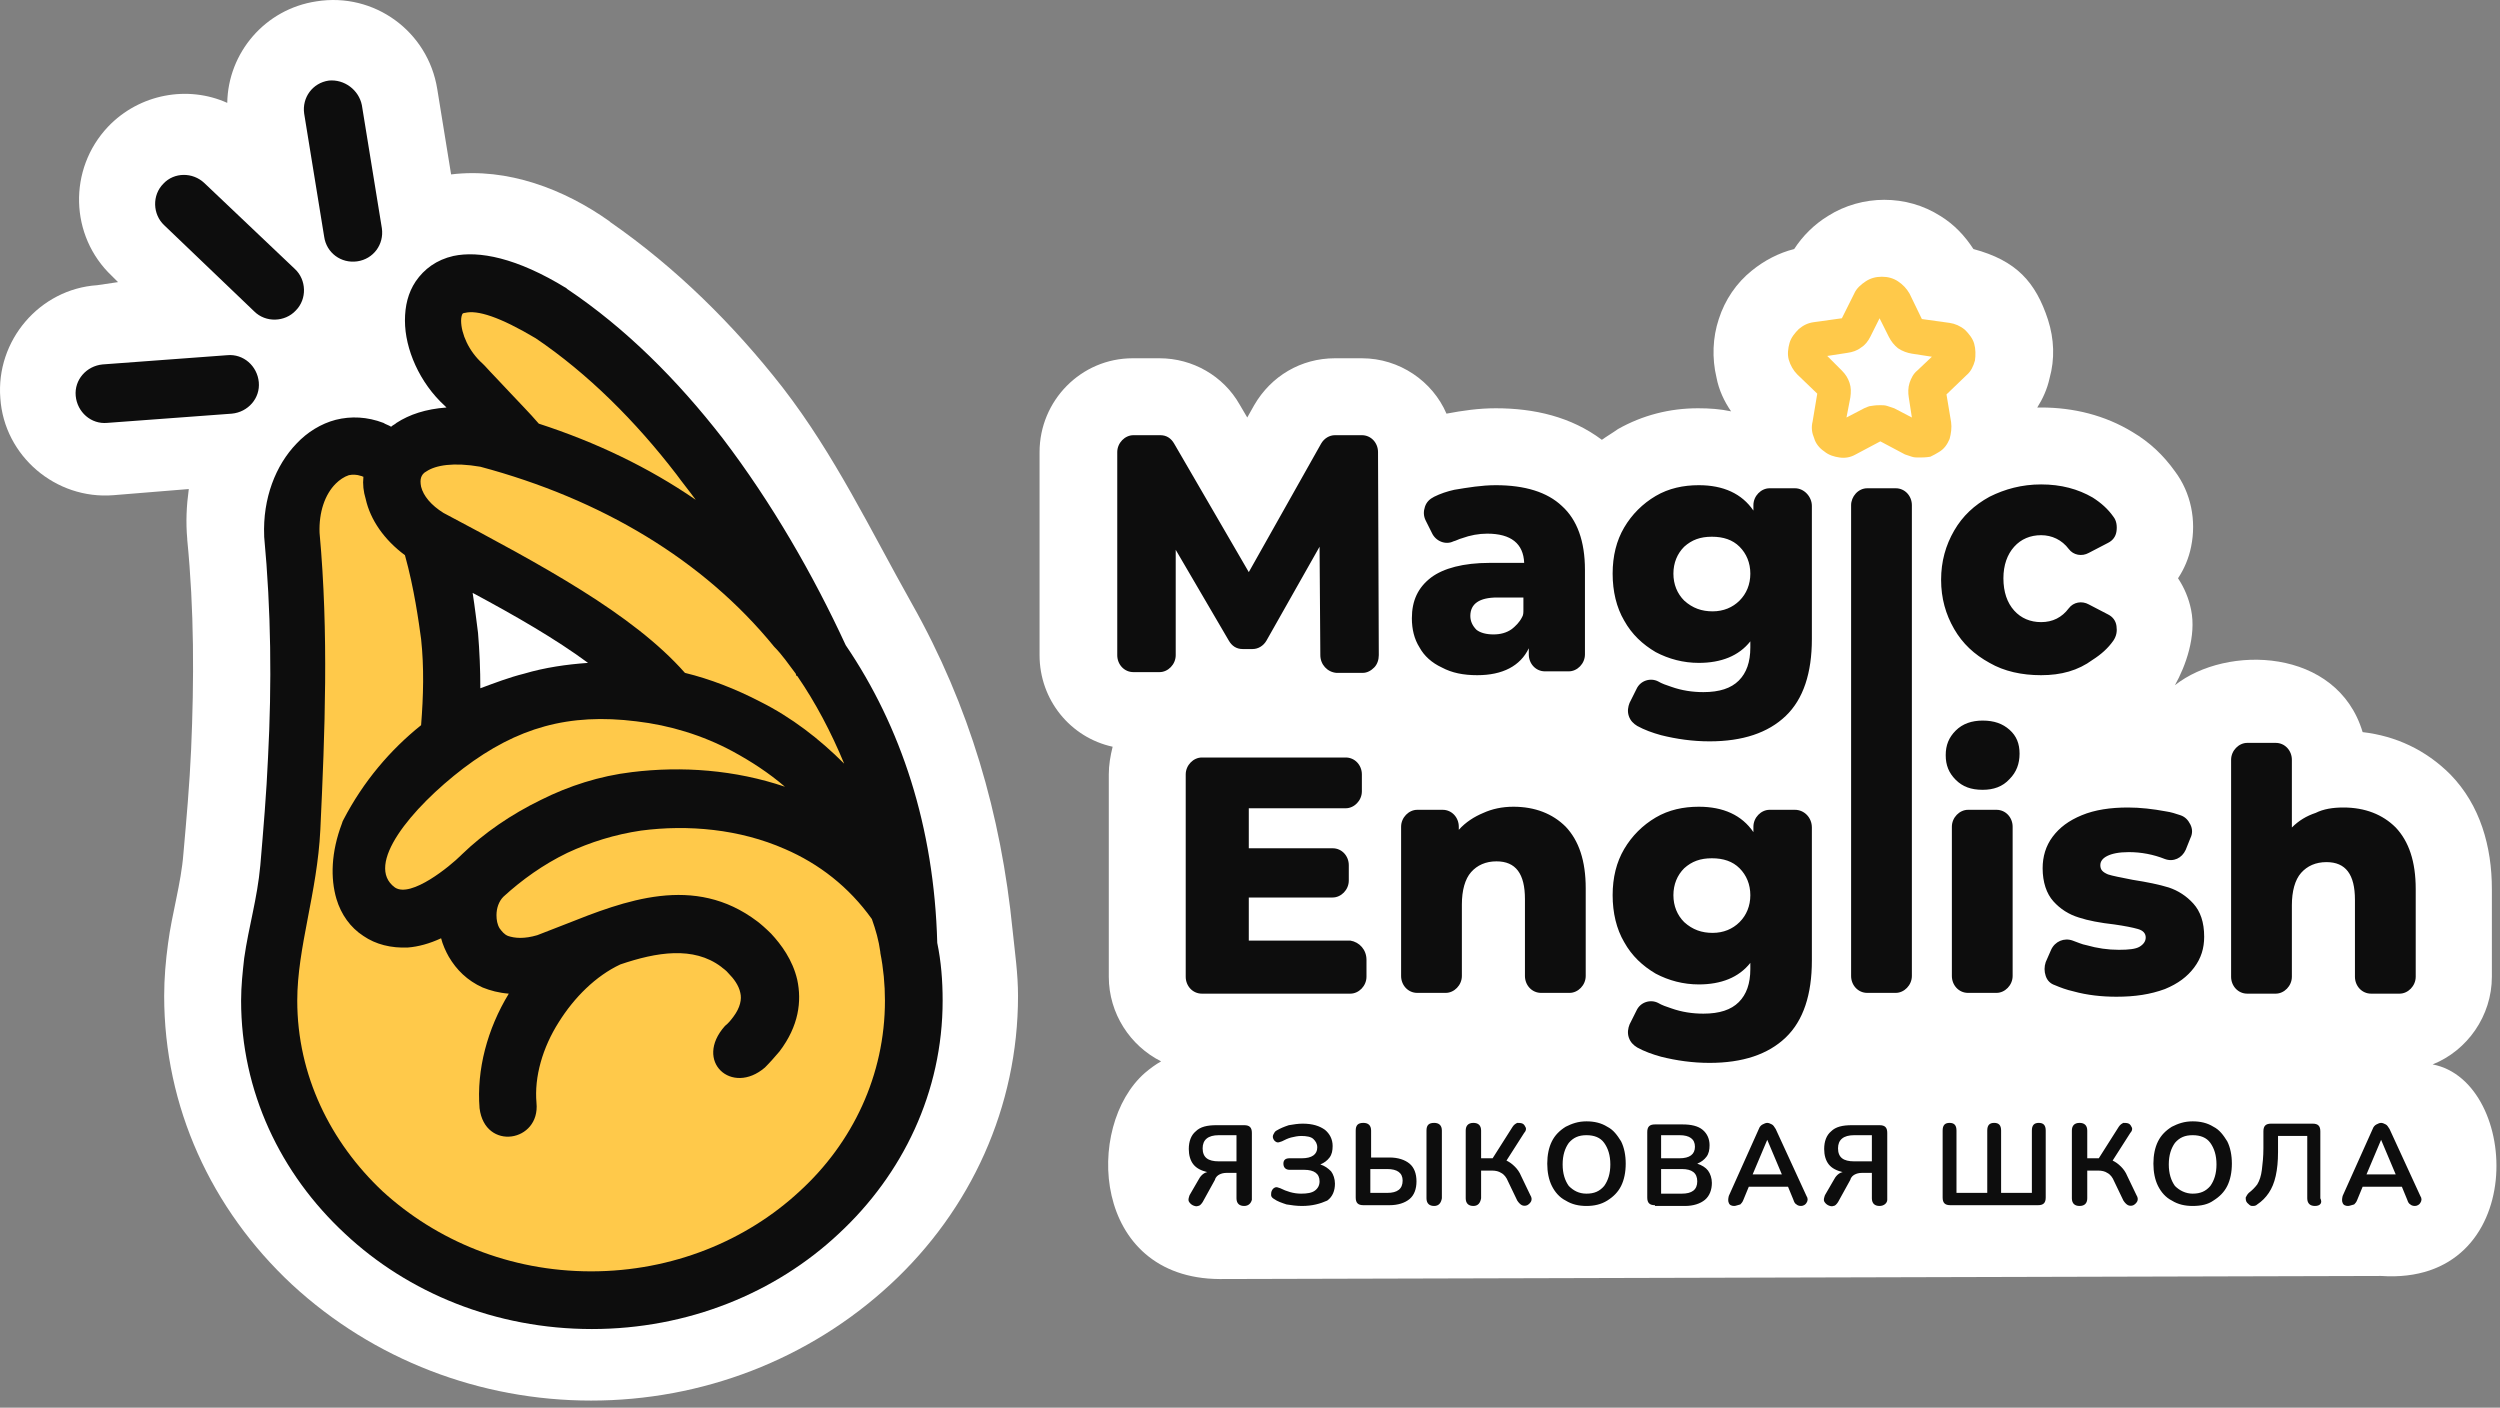
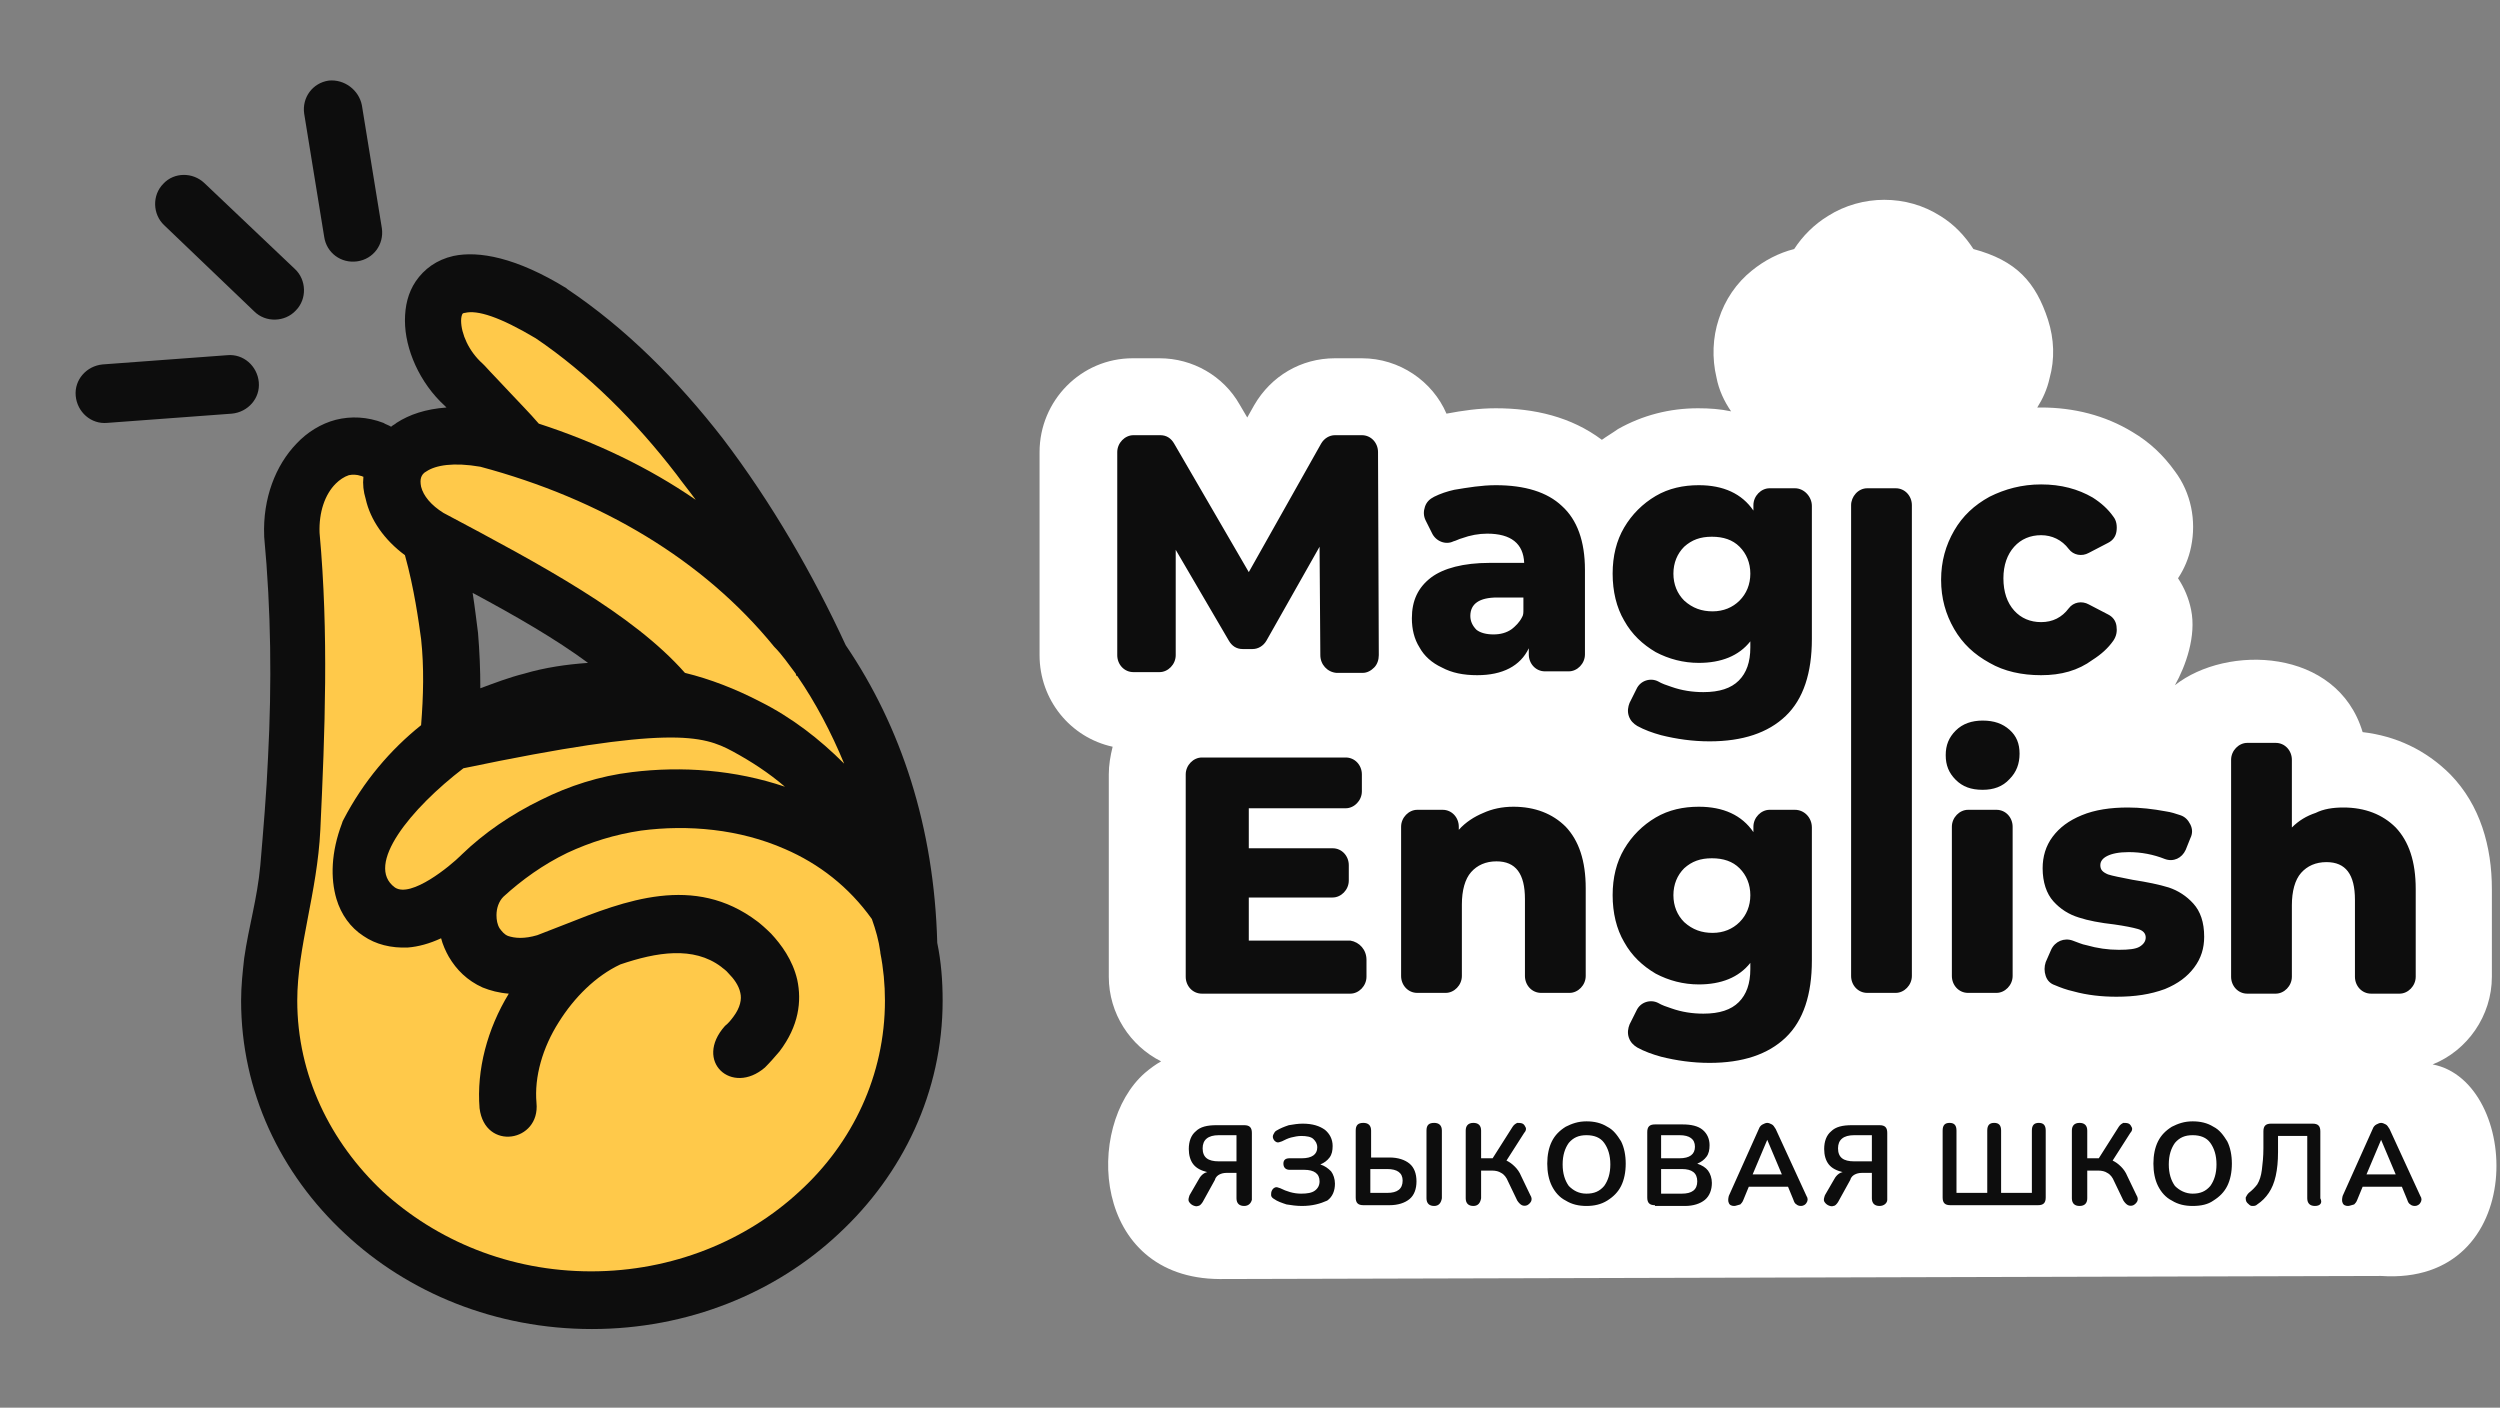
<svg xmlns="http://www.w3.org/2000/svg" width="325" height="183" viewBox="0 0 325 183" fill="none">
  <rect x="0" y="0" width="325" height="183" fill="#808080" stroke="none" />
  <path fill-rule="evenodd" clip-rule="evenodd" d="M307.143 95.175C311.443 95.675 315.343 97.475 318.543 100.675C322.443 104.675 323.943 110.075 323.943 115.575V126.975C323.943 132.075 320.743 136.575 316.243 138.375C327.743 140.575 328.843 167.175 309.543 165.875L158.543 166.275C141.943 166.175 140.943 146.375 148.843 139.475C149.543 138.875 150.243 138.375 150.943 137.975C146.943 135.975 144.143 131.775 144.143 126.975V100.675C144.143 99.475 144.343 98.275 144.643 97.075C139.143 95.875 135.143 90.975 135.143 85.175V58.775C135.143 52.075 140.543 46.575 147.243 46.575H150.743C155.043 46.575 159.043 48.875 161.143 52.575L162.143 54.275L163.043 52.675C165.243 48.875 169.143 46.575 173.543 46.575H177.043C181.943 46.575 186.243 49.575 188.043 53.775C190.143 53.375 192.243 53.075 194.443 53.075C199.443 53.075 204.243 54.175 208.243 57.175C208.943 56.675 209.643 56.275 210.343 55.775C213.543 53.975 217.043 53.075 220.743 53.075C222.243 53.075 223.643 53.175 225.043 53.475C224.143 52.175 223.443 50.675 223.143 49.075C222.543 46.575 222.643 43.875 223.443 41.475C224.243 38.975 225.743 36.775 227.743 35.175C229.343 33.875 231.243 32.875 233.243 32.375C234.343 30.675 235.843 29.175 237.643 28.075C239.843 26.675 242.443 25.975 244.943 25.975C247.543 25.975 250.043 26.675 252.243 28.075C254.043 29.175 255.443 30.675 256.543 32.375C262.143 33.875 264.643 36.675 266.243 41.575C267.043 44.075 267.143 46.675 266.443 49.175C266.143 50.575 265.543 51.875 264.843 52.975C265.043 52.975 265.143 52.975 265.343 52.975C269.543 52.975 273.643 53.975 277.243 56.175C279.443 57.475 281.243 59.175 282.743 61.275C284.843 64.075 285.543 67.675 284.843 71.075C284.543 72.575 283.943 73.975 283.143 75.175C283.943 76.375 284.543 77.775 284.843 79.275C285.543 82.675 284.143 86.575 282.743 89.075C289.443 83.775 303.843 84.175 307.143 95.175Z" fill="white" />
  <path d="M275.143 129.575C273.243 129.575 271.343 129.375 269.543 128.875C268.643 128.675 267.843 128.375 267.143 128.075C266.543 127.875 266.143 127.475 265.943 126.875C265.743 126.275 265.743 125.675 265.943 125.075L266.643 123.475C267.143 122.375 268.343 121.875 269.443 122.275C270.043 122.475 270.643 122.775 271.243 122.875C272.643 123.275 274.043 123.475 275.443 123.475C276.743 123.475 277.643 123.375 278.143 123.075C278.643 122.775 278.943 122.375 278.943 121.875C278.943 121.375 278.643 120.975 277.943 120.775C277.243 120.575 276.243 120.375 274.843 120.175C273.043 119.975 271.443 119.675 270.243 119.275C268.943 118.875 267.843 118.175 266.943 117.175C266.043 116.175 265.543 114.675 265.543 112.875C265.543 111.375 265.943 109.975 266.843 108.775C267.743 107.575 268.943 106.675 270.643 105.975C272.343 105.275 274.343 104.975 276.643 104.975C278.243 104.975 279.943 105.175 281.543 105.475C282.243 105.575 282.843 105.775 283.443 105.975C284.043 106.175 284.443 106.575 284.743 107.175C285.043 107.775 285.043 108.375 284.743 108.975L284.143 110.475C283.643 111.575 282.543 112.075 281.443 111.675C279.943 111.075 278.343 110.775 276.743 110.775C275.443 110.775 274.543 110.975 273.943 111.275C273.343 111.575 273.043 111.975 273.043 112.475C273.043 113.075 273.343 113.375 274.043 113.675C274.643 113.875 275.743 114.075 277.243 114.375C279.143 114.675 280.643 114.975 281.943 115.375C283.143 115.775 284.243 116.475 285.143 117.475C286.043 118.475 286.543 119.875 286.543 121.775C286.543 123.275 286.143 124.575 285.243 125.775C284.343 126.975 283.143 127.875 281.443 128.575C279.543 129.275 277.543 129.575 275.143 129.575ZM257.743 102.675C256.243 102.675 255.143 102.275 254.243 101.375C253.343 100.475 252.943 99.475 252.943 98.175C252.943 96.875 253.343 95.875 254.243 94.975C255.143 94.075 256.343 93.675 257.743 93.675C259.243 93.675 260.343 94.075 261.243 94.875C262.143 95.675 262.543 96.675 262.543 97.975C262.543 99.275 262.143 100.375 261.243 101.275C260.343 102.275 259.143 102.675 257.743 102.675ZM255.843 105.275H259.543C260.743 105.275 261.643 106.275 261.643 107.475V126.875C261.643 128.075 260.643 129.075 259.543 129.075H255.843C254.643 129.075 253.743 128.075 253.743 126.875V107.475C253.743 106.275 254.743 105.275 255.843 105.275ZM222.643 121.275C224.043 121.275 225.243 120.775 226.143 119.875C227.043 118.975 227.543 117.775 227.543 116.375C227.543 114.975 227.043 113.775 226.143 112.875C225.243 111.975 224.043 111.575 222.543 111.575C221.043 111.575 219.943 111.975 218.943 112.875C218.043 113.775 217.543 114.975 217.543 116.375C217.543 117.775 218.043 118.975 218.943 119.875C220.043 120.875 221.243 121.275 222.643 121.275ZM235.543 107.575V124.875C235.543 129.275 234.443 132.675 232.143 134.875C229.843 137.075 226.543 138.175 222.243 138.175C220.043 138.175 217.943 137.875 215.943 137.375C214.843 137.075 213.743 136.675 212.843 136.175C212.343 135.875 211.943 135.475 211.743 134.875C211.543 134.275 211.643 133.675 211.843 133.175L212.743 131.375C213.243 130.275 214.543 129.875 215.543 130.375C216.043 130.675 216.643 130.875 217.243 131.075C218.643 131.575 220.043 131.775 221.443 131.775C223.543 131.775 225.043 131.275 226.043 130.275C227.043 129.275 227.543 127.875 227.543 125.975V125.175C226.043 127.075 223.743 127.975 220.843 127.975C218.843 127.975 216.943 127.475 215.243 126.575C213.543 125.575 212.143 124.275 211.143 122.475C210.143 120.775 209.643 118.675 209.643 116.375C209.643 114.075 210.143 112.075 211.143 110.375C212.143 108.675 213.543 107.275 215.243 106.275C216.943 105.275 218.843 104.875 220.843 104.875C224.043 104.875 226.443 105.975 227.943 108.175V107.475C227.943 106.275 228.943 105.275 230.043 105.275H233.343C234.543 105.275 235.543 106.275 235.543 107.575ZM196.743 104.875C199.543 104.875 201.843 105.775 203.543 107.475C205.243 109.275 206.143 111.875 206.143 115.475V126.875C206.143 128.075 205.143 129.075 204.043 129.075H200.343C199.143 129.075 198.243 128.075 198.243 126.875V116.875C198.243 113.575 197.043 111.975 194.543 111.975C193.143 111.975 192.043 112.475 191.243 113.375C190.443 114.275 190.043 115.775 190.043 117.575V126.875C190.043 128.075 189.043 129.075 187.943 129.075H184.243C183.043 129.075 182.143 128.075 182.143 126.875V107.475C182.143 106.275 183.143 105.275 184.243 105.275H187.543C188.743 105.275 189.643 106.275 189.643 107.475V107.875C190.543 106.875 191.643 106.175 192.843 105.675C193.943 105.175 195.243 104.875 196.743 104.875ZM309.543 148.175L307.643 152.675H311.443L309.543 148.175ZM305.243 156.775C304.943 156.775 304.643 156.675 304.543 156.375C304.443 156.175 304.443 155.875 304.543 155.475L308.443 146.775C308.543 146.475 308.743 146.275 308.943 146.175C309.143 146.075 309.343 145.975 309.543 145.975C309.743 145.975 309.943 146.075 310.143 146.175C310.343 146.275 310.443 146.475 310.643 146.775L314.643 155.475C314.843 155.775 314.843 156.075 314.643 156.375C314.543 156.575 314.243 156.775 313.943 156.775C313.643 156.775 313.443 156.675 313.343 156.575C313.143 156.475 313.043 156.275 312.943 155.975L312.243 154.275H307.143L306.443 155.975C306.343 156.275 306.143 156.475 306.043 156.575C305.643 156.675 305.443 156.775 305.243 156.775ZM300.943 156.775C300.343 156.775 299.943 156.475 299.943 155.775V147.675H296.143V149.775C296.143 150.975 296.043 151.975 295.843 152.875C295.643 153.775 295.343 154.475 294.943 155.075C294.543 155.675 294.043 156.175 293.443 156.575C293.243 156.775 293.043 156.775 292.743 156.775C292.543 156.775 292.343 156.575 292.143 156.375C291.943 156.175 291.943 155.875 291.943 155.675C292.043 155.475 292.143 155.275 292.343 155.075C292.743 154.775 293.143 154.375 293.443 153.975C293.743 153.475 293.943 152.875 294.043 152.075C294.143 151.275 294.243 150.375 294.243 149.275V147.075C294.243 146.375 294.543 146.075 295.243 146.075H300.643C301.343 146.075 301.643 146.375 301.643 147.075V155.775C301.943 156.375 301.643 156.775 300.943 156.775ZM285.043 155.175C286.043 155.175 286.743 154.875 287.343 154.175C287.843 153.475 288.143 152.575 288.143 151.375C288.143 150.175 287.843 149.275 287.343 148.575C286.843 147.875 286.043 147.575 285.043 147.575C284.043 147.575 283.343 147.875 282.743 148.575C282.243 149.275 281.943 150.175 281.943 151.375C281.943 152.575 282.243 153.475 282.743 154.175C283.343 154.775 284.143 155.175 285.043 155.175ZM285.043 156.775C284.043 156.775 283.143 156.575 282.343 156.075C281.543 155.675 280.943 154.975 280.543 154.175C280.143 153.375 279.943 152.375 279.943 151.275C279.943 150.175 280.143 149.175 280.543 148.375C280.943 147.575 281.543 146.975 282.343 146.475C283.143 146.075 283.943 145.775 285.043 145.775C286.043 145.775 286.943 145.975 287.743 146.475C288.543 146.875 289.043 147.575 289.543 148.375C289.943 149.175 290.143 150.175 290.143 151.275C290.143 152.375 289.943 153.375 289.543 154.175C289.143 154.975 288.543 155.575 287.743 156.075C287.043 156.575 286.143 156.775 285.043 156.775ZM270.343 156.775C269.743 156.775 269.343 156.475 269.343 155.775V146.975C269.343 146.375 269.643 145.975 270.343 145.975C270.943 145.975 271.343 146.275 271.343 146.975V150.575H272.843L275.443 146.475C275.643 146.175 275.843 146.075 276.043 145.975C276.243 145.975 276.543 145.975 276.743 146.075C276.943 146.175 277.043 146.375 277.143 146.575C277.243 146.775 277.143 147.075 276.943 147.275L274.643 150.875C275.043 151.075 275.343 151.275 275.743 151.675C276.043 151.975 276.343 152.375 276.543 152.875L277.743 155.375C277.943 155.675 277.943 155.975 277.843 156.175C277.743 156.375 277.543 156.575 277.343 156.675C277.143 156.775 276.843 156.775 276.643 156.675C276.443 156.575 276.243 156.375 276.043 156.075L274.843 153.575C274.643 153.075 274.343 152.675 273.943 152.475C273.643 152.275 273.243 152.175 272.743 152.175H271.343V155.775C271.343 156.375 271.043 156.775 270.343 156.775ZM253.543 156.675C252.843 156.675 252.543 156.375 252.543 155.675V146.975C252.543 146.275 252.843 145.975 253.443 145.975C254.043 145.975 254.343 146.275 254.343 146.975V155.075H258.343V146.975C258.343 146.275 258.643 145.975 259.243 145.975C259.843 145.975 260.143 146.275 260.143 146.975V155.075H264.143V146.975C264.143 146.275 264.443 145.975 265.043 145.975C265.643 145.975 265.943 146.275 265.943 146.975V155.675C265.943 156.375 265.643 156.675 264.943 156.675H253.543ZM241.043 150.975H243.343V147.575H241.043C239.643 147.575 238.943 148.175 238.943 149.275C238.943 150.475 239.643 150.975 241.043 150.975ZM244.343 156.775C243.743 156.775 243.343 156.475 243.343 155.775V152.475H242.043C241.643 152.475 241.343 152.575 241.143 152.675C240.943 152.775 240.643 152.975 240.543 153.375L238.943 156.275C238.743 156.575 238.543 156.775 238.343 156.775C238.143 156.875 237.843 156.775 237.643 156.675C237.443 156.575 237.243 156.375 237.143 156.175C237.043 155.975 237.143 155.675 237.243 155.375L238.343 153.475C238.643 152.875 239.043 152.475 239.543 152.375C238.743 152.175 238.143 151.875 237.743 151.375C237.343 150.875 237.143 150.175 237.143 149.375C237.143 148.375 237.443 147.575 238.043 147.075C238.643 146.475 239.543 146.275 240.743 146.275H244.343C245.043 146.275 245.343 146.575 245.343 147.275V155.975C245.343 156.375 244.943 156.775 244.343 156.775ZM229.743 148.175L227.843 152.675H231.643L229.743 148.175ZM225.443 156.775C225.143 156.775 224.843 156.675 224.743 156.375C224.643 156.175 224.643 155.875 224.743 155.475L228.643 146.775C228.743 146.475 228.943 146.275 229.143 146.175C229.343 146.075 229.543 145.975 229.743 145.975C229.943 145.975 230.143 146.075 230.343 146.175C230.543 146.275 230.643 146.475 230.843 146.775L234.843 155.475C235.043 155.775 235.043 156.075 234.843 156.375C234.743 156.575 234.443 156.775 234.143 156.775C233.843 156.775 233.643 156.675 233.543 156.575C233.343 156.475 233.243 156.275 233.143 155.975L232.443 154.275H227.343L226.643 155.975C226.543 156.275 226.343 156.475 226.243 156.575C225.843 156.675 225.643 156.775 225.443 156.775ZM215.943 155.175H218.643C219.943 155.175 220.643 154.675 220.643 153.575C220.643 152.475 219.943 151.975 218.643 151.975H215.943V155.175ZM215.943 150.575H218.343C219.643 150.575 220.343 150.075 220.343 149.075C220.343 148.075 219.643 147.575 218.343 147.575H215.943V150.575ZM215.143 156.675C214.443 156.675 214.143 156.375 214.143 155.675V147.175C214.143 146.475 214.443 146.175 215.143 146.175H218.743C219.843 146.175 220.743 146.375 221.343 146.875C221.943 147.375 222.243 148.075 222.243 148.875C222.243 149.475 222.143 149.975 221.843 150.375C221.543 150.775 221.143 151.075 220.643 151.275C221.243 151.475 221.743 151.775 222.043 152.175C222.343 152.575 222.543 153.175 222.543 153.775C222.543 154.675 222.243 155.475 221.643 155.975C221.043 156.475 220.143 156.775 219.043 156.775H215.143V156.675ZM206.243 155.175C207.243 155.175 207.943 154.875 208.543 154.175C209.043 153.475 209.343 152.575 209.343 151.375C209.343 150.175 209.043 149.275 208.543 148.575C208.043 147.875 207.243 147.575 206.243 147.575C205.243 147.575 204.543 147.875 203.943 148.575C203.443 149.275 203.143 150.175 203.143 151.375C203.143 152.575 203.443 153.475 203.943 154.175C204.543 154.775 205.243 155.175 206.243 155.175ZM206.243 156.775C205.243 156.775 204.343 156.575 203.543 156.075C202.743 155.675 202.143 154.975 201.743 154.175C201.343 153.375 201.143 152.375 201.143 151.275C201.143 150.175 201.343 149.175 201.743 148.375C202.143 147.575 202.743 146.975 203.543 146.475C204.343 146.075 205.143 145.775 206.243 145.775C207.243 145.775 208.143 145.975 208.943 146.475C209.743 146.875 210.243 147.575 210.743 148.375C211.143 149.175 211.343 150.175 211.343 151.275C211.343 152.375 211.143 153.375 210.743 154.175C210.343 154.975 209.743 155.575 208.943 156.075C208.143 156.575 207.243 156.775 206.243 156.775ZM191.543 156.775C190.943 156.775 190.543 156.475 190.543 155.775V146.975C190.543 146.375 190.843 145.975 191.543 145.975C192.143 145.975 192.543 146.275 192.543 146.975V150.575H194.043L196.643 146.475C196.843 146.175 197.043 146.075 197.243 145.975C197.443 145.975 197.743 145.975 197.943 146.075C198.143 146.175 198.243 146.375 198.343 146.575C198.443 146.775 198.343 147.075 198.143 147.275L195.843 150.875C196.243 151.075 196.543 151.275 196.943 151.675C197.243 151.975 197.543 152.375 197.743 152.875L198.943 155.375C199.143 155.675 199.143 155.975 199.043 156.175C198.943 156.375 198.743 156.575 198.543 156.675C198.343 156.775 198.043 156.775 197.843 156.675C197.643 156.575 197.443 156.375 197.243 156.075L196.043 153.575C195.843 153.075 195.543 152.675 195.143 152.475C194.843 152.275 194.443 152.175 193.943 152.175H192.543V155.775C192.443 156.375 192.143 156.775 191.543 156.775ZM178.143 155.075H180.343C181.643 155.075 182.343 154.575 182.343 153.475C182.343 152.475 181.643 151.975 180.343 151.975H178.143V155.075ZM186.443 156.775C185.843 156.775 185.443 156.475 185.443 155.775V146.975C185.443 146.275 185.743 145.975 186.443 145.975C187.043 145.975 187.443 146.275 187.443 146.975V155.775C187.343 156.375 187.043 156.775 186.443 156.775ZM177.243 156.675C176.543 156.675 176.243 156.375 176.243 155.675V146.975C176.243 146.275 176.543 145.975 177.243 145.975C177.843 145.975 178.243 146.275 178.243 146.975V150.475H180.643C181.743 150.475 182.643 150.775 183.243 151.275C183.843 151.775 184.143 152.575 184.143 153.575C184.143 154.575 183.843 155.375 183.243 155.875C182.643 156.375 181.743 156.675 180.643 156.675H177.243ZM169.243 156.775C168.543 156.775 167.843 156.675 167.243 156.575C166.643 156.375 166.043 156.175 165.643 155.875C165.443 155.775 165.243 155.575 165.243 155.375C165.243 155.175 165.243 154.975 165.343 154.775C165.443 154.575 165.543 154.475 165.743 154.375C165.943 154.275 166.143 154.375 166.443 154.475C167.243 154.875 168.143 155.175 169.143 155.175C169.943 155.175 170.543 155.075 170.943 154.775C171.343 154.475 171.543 154.075 171.543 153.575C171.543 152.575 170.843 152.075 169.543 152.075H167.643C167.143 152.075 166.843 151.775 166.843 151.275C166.843 150.775 167.143 150.575 167.643 150.575H169.243C170.543 150.575 171.243 150.075 171.243 149.175C171.243 148.675 171.043 148.375 170.743 148.075C170.443 147.775 169.843 147.675 169.143 147.675C168.743 147.675 168.243 147.775 167.843 147.875C167.443 147.975 167.043 148.175 166.643 148.375C166.343 148.475 166.143 148.575 165.943 148.475C165.743 148.375 165.643 148.275 165.543 148.075C165.443 147.875 165.443 147.675 165.543 147.475C165.643 147.275 165.743 147.075 165.943 146.975C166.443 146.675 166.943 146.475 167.543 146.275C168.143 146.175 168.743 146.075 169.343 146.075C170.643 146.075 171.543 146.375 172.243 146.875C172.843 147.375 173.243 148.075 173.243 148.975C173.243 149.575 173.143 150.075 172.843 150.475C172.543 150.875 172.143 151.175 171.643 151.375C172.243 151.575 172.643 151.875 173.043 152.275C173.343 152.675 173.543 153.275 173.543 153.875C173.543 154.775 173.243 155.575 172.543 156.075C171.643 156.475 170.643 156.775 169.243 156.775ZM158.443 150.975H160.743V147.575H158.443C157.043 147.575 156.343 148.175 156.343 149.275C156.343 150.475 157.043 150.975 158.443 150.975ZM161.743 156.775C161.143 156.775 160.743 156.475 160.743 155.775V152.475H159.443C159.043 152.475 158.743 152.575 158.543 152.675C158.343 152.775 158.043 152.975 157.943 153.375L156.343 156.275C156.143 156.575 155.943 156.775 155.743 156.775C155.543 156.875 155.243 156.775 155.043 156.675C154.843 156.575 154.643 156.375 154.543 156.175C154.443 155.975 154.543 155.675 154.643 155.375L155.743 153.475C156.043 152.875 156.443 152.475 156.943 152.375C156.143 152.175 155.543 151.875 155.143 151.375C154.743 150.875 154.543 150.175 154.543 149.375C154.543 148.375 154.843 147.575 155.443 147.075C156.043 146.475 156.943 146.275 158.143 146.275H161.743C162.443 146.275 162.743 146.575 162.743 147.275V155.975C162.643 156.375 162.343 156.775 161.743 156.775ZM265.343 87.775C262.843 87.775 260.543 87.275 258.643 86.175C256.643 85.075 255.143 83.675 254.043 81.775C252.943 79.875 252.343 77.775 252.343 75.375C252.343 72.975 252.943 70.875 254.043 68.975C255.143 67.075 256.643 65.675 258.643 64.575C260.643 63.575 262.843 62.975 265.343 62.975C267.943 62.975 270.143 63.575 272.043 64.675C273.143 65.375 274.043 66.175 274.743 67.175C275.143 67.675 275.243 68.375 275.143 69.075C275.043 69.775 274.643 70.275 274.043 70.575L271.543 71.875C270.643 72.375 269.543 72.175 268.943 71.375C268.043 70.175 266.743 69.575 265.343 69.575C263.943 69.575 262.743 70.075 261.843 71.075C260.943 72.075 260.443 73.475 260.443 75.175C260.443 76.975 260.943 78.375 261.843 79.375C262.743 80.375 263.943 80.875 265.343 80.875C266.843 80.875 268.043 80.275 268.943 79.075C269.543 78.275 270.643 78.075 271.543 78.575L274.043 79.875C274.643 80.175 275.043 80.675 275.143 81.375C275.243 82.075 275.143 82.675 274.743 83.275C274.043 84.275 273.143 85.075 272.043 85.775C270.143 87.175 267.943 87.775 265.343 87.775ZM242.743 63.475H246.443C247.643 63.475 248.543 64.475 248.543 65.675V126.875C248.543 128.075 247.543 129.075 246.443 129.075H242.743C241.543 129.075 240.643 128.075 240.643 126.875V65.675C240.643 64.575 241.543 63.475 242.743 63.475ZM222.643 79.475C224.043 79.475 225.243 78.975 226.143 78.075C227.043 77.175 227.543 75.975 227.543 74.575C227.543 73.175 227.043 71.975 226.143 71.075C225.243 70.175 224.043 69.775 222.543 69.775C221.043 69.775 219.943 70.175 218.943 71.075C218.043 71.975 217.543 73.175 217.543 74.575C217.543 75.975 218.043 77.175 218.943 78.075C220.043 79.075 221.243 79.475 222.643 79.475ZM235.543 65.775V83.075C235.543 87.475 234.443 90.875 232.143 93.075C229.843 95.275 226.543 96.375 222.243 96.375C220.043 96.375 217.943 96.075 215.943 95.575C214.843 95.275 213.743 94.875 212.843 94.375C212.343 94.075 211.943 93.675 211.743 93.075C211.543 92.475 211.643 91.875 211.843 91.375L212.743 89.575C213.243 88.475 214.543 88.075 215.543 88.575C216.043 88.875 216.643 89.075 217.243 89.275C218.643 89.775 220.043 89.975 221.443 89.975C223.543 89.975 225.043 89.475 226.043 88.475C227.043 87.475 227.543 86.075 227.543 84.175V83.375C226.043 85.275 223.743 86.175 220.843 86.175C218.843 86.175 216.943 85.675 215.243 84.775C213.543 83.775 212.143 82.475 211.143 80.675C210.143 78.975 209.643 76.875 209.643 74.575C209.643 72.275 210.143 70.275 211.143 68.575C212.143 66.875 213.543 65.475 215.243 64.475C216.943 63.475 218.843 63.075 220.843 63.075C224.043 63.075 226.443 64.175 227.943 66.375V65.675C227.943 64.475 228.943 63.475 230.043 63.475H233.343C234.543 63.475 235.543 64.575 235.543 65.775ZM194.143 82.475C195.043 82.475 195.843 82.275 196.543 81.775C197.043 81.375 197.543 80.875 197.843 80.275C198.043 79.975 198.043 79.675 198.043 79.275V77.675H194.643C192.343 77.675 191.143 78.475 191.143 80.075C191.143 80.775 191.443 81.375 191.943 81.875C192.443 82.275 193.243 82.475 194.143 82.475ZM194.443 63.075C198.243 63.075 201.143 63.975 203.043 65.775C205.043 67.575 206.043 70.375 206.043 74.075V85.075C206.043 86.275 205.043 87.275 203.943 87.275H200.843C199.643 87.275 198.743 86.275 198.743 85.075V84.275C197.643 86.575 195.343 87.775 192.043 87.775C190.243 87.775 188.743 87.475 187.443 86.775C186.143 86.175 185.143 85.275 184.543 84.175C183.843 83.075 183.543 81.775 183.543 80.375C183.543 78.075 184.343 76.375 186.043 75.075C187.643 73.875 190.243 73.175 193.643 73.175H198.143C198.043 70.675 196.443 69.375 193.343 69.375C192.243 69.375 191.143 69.575 190.043 69.975C189.643 70.075 189.343 70.275 188.943 70.375C187.943 70.875 186.643 70.375 186.143 69.275L185.343 67.675C185.043 67.075 185.043 66.475 185.243 65.875C185.443 65.275 185.843 64.875 186.443 64.575C187.243 64.175 188.143 63.875 189.043 63.675C190.843 63.375 192.643 63.075 194.443 63.075ZM177.643 124.775V126.975C177.643 128.175 176.643 129.175 175.543 129.175H156.243C155.043 129.175 154.143 128.175 154.143 126.975V100.675C154.143 99.475 155.143 98.475 156.243 98.475H174.943C176.143 98.475 177.043 99.475 177.043 100.675V102.875C177.043 104.075 176.043 105.075 174.943 105.075H162.343V110.275H173.243C174.443 110.275 175.343 111.275 175.343 112.475V114.475C175.343 115.675 174.343 116.675 173.243 116.675H162.343V122.275H175.543C176.743 122.475 177.643 123.475 177.643 124.775ZM304.643 104.975C307.443 104.975 309.743 105.875 311.443 107.575C313.143 109.375 314.043 111.975 314.043 115.575V126.975C314.043 128.175 313.043 129.175 311.943 129.175H308.243C307.043 129.175 306.143 128.175 306.143 126.975V116.975C306.143 113.675 304.943 112.075 302.443 112.075C301.043 112.075 299.943 112.575 299.143 113.475C298.343 114.375 297.943 115.875 297.943 117.675V126.975C297.943 128.175 296.943 129.175 295.843 129.175H292.143C290.943 129.175 290.043 128.175 290.043 126.975V98.775C290.043 97.575 291.043 96.575 292.143 96.575H295.843C297.043 96.575 297.943 97.575 297.943 98.775V107.575C298.843 106.675 299.843 106.075 301.043 105.675C302.043 105.175 303.243 104.975 304.643 104.975ZM171.643 85.175L171.543 71.075L164.643 83.275C164.243 83.975 163.543 84.375 162.843 84.375H161.543C160.743 84.375 160.143 83.975 159.743 83.275L152.843 71.475V85.175C152.843 86.375 151.843 87.375 150.743 87.375H147.343C146.143 87.375 145.243 86.375 145.243 85.175V58.775C145.243 57.575 146.243 56.575 147.343 56.575H150.843C151.643 56.575 152.243 56.975 152.643 57.675L162.343 74.375L171.743 57.675C172.143 56.975 172.843 56.575 173.543 56.575H177.043C178.243 56.575 179.143 57.575 179.143 58.775L179.243 85.175C179.243 85.775 179.043 86.375 178.643 86.775C178.243 87.175 177.743 87.475 177.143 87.475H173.743C172.543 87.375 171.643 86.375 171.643 85.175Z" fill="#0D0D0D" />
-   <path fill-rule="evenodd" clip-rule="evenodd" d="M249.443 59.475C249.143 59.475 248.843 59.475 248.543 59.375C248.243 59.275 247.943 59.175 247.643 59.075L244.443 57.375L241.243 59.075C240.543 59.475 239.843 59.575 239.143 59.475C238.443 59.375 237.743 59.175 237.143 58.675C236.543 58.275 236.043 57.675 235.843 56.975C235.543 56.275 235.443 55.575 235.643 54.775L236.243 51.175L233.643 48.675C233.143 48.175 232.743 47.475 232.543 46.775C232.343 46.075 232.443 45.275 232.643 44.575C232.843 43.875 233.343 43.275 233.843 42.775C234.443 42.275 235.043 41.975 235.843 41.875L239.443 41.375L241.043 38.175C241.343 37.475 241.943 36.975 242.543 36.575C243.143 36.175 243.843 35.975 244.643 35.975C245.443 35.975 246.143 36.175 246.743 36.575C247.343 36.975 247.843 37.475 248.243 38.175L249.843 41.475L253.443 41.975C254.143 42.075 254.843 42.375 255.443 42.875C255.943 43.375 256.443 43.975 256.643 44.675C256.843 45.375 256.843 46.175 256.743 46.875C256.543 47.575 256.243 48.275 255.643 48.775L253.043 51.275L253.643 54.875C253.743 55.575 253.643 56.375 253.443 57.075C253.143 57.775 252.743 58.375 252.043 58.775C251.743 58.975 251.343 59.175 250.943 59.375C250.343 59.475 249.843 59.475 249.443 59.475ZM244.443 52.675C244.743 52.675 245.043 52.675 245.343 52.775C245.643 52.875 245.943 52.975 246.243 53.075L248.543 54.275L248.143 51.675C248.043 51.075 248.043 50.375 248.243 49.775C248.443 49.175 248.743 48.575 249.243 48.175L251.143 46.375L248.543 45.975C247.943 45.875 247.343 45.675 246.743 45.275C246.243 44.875 245.843 44.375 245.543 43.775L244.343 41.375L243.143 43.775C242.843 44.375 242.443 44.875 241.943 45.175C241.443 45.575 240.843 45.775 240.143 45.875L237.543 46.275L239.443 48.175C239.943 48.675 240.243 49.175 240.443 49.775C240.643 50.375 240.643 50.975 240.543 51.675L240.043 54.275L242.343 53.075C242.643 52.975 242.943 52.775 243.243 52.775C243.843 52.675 244.143 52.675 244.443 52.675Z" fill="#FFC94A" />
-   <path fill-rule="evenodd" clip-rule="evenodd" d="M15.343 36.675L14.543 35.875C9.043 30.675 8.843 21.975 14.043 16.475C18.143 12.175 24.443 11.075 29.543 13.375C29.643 6.875 34.443 1.175 41.143 0.175C48.643 -1.025 55.643 4.075 56.843 11.575L58.643 22.675C65.943 21.775 73.343 24.575 79.243 28.775L79.343 28.875C87.843 34.775 95.343 42.175 101.743 50.375C108.543 59.175 113.143 68.875 118.543 78.475C126.043 91.775 130.143 105.875 131.643 120.975C131.943 123.875 132.343 126.575 132.343 129.475C132.343 143.875 126.243 157.275 115.743 166.975C105.143 176.775 91.243 182.075 76.843 182.075C62.443 182.075 48.543 176.775 37.943 166.975C27.443 157.175 21.343 143.875 21.343 129.475C21.343 127.175 21.543 124.875 21.843 122.675C22.343 118.775 23.543 114.875 23.843 110.975C24.243 106.475 24.643 101.975 24.843 97.475C25.243 88.375 25.243 79.275 24.343 70.175V70.075C24.143 67.875 24.243 65.775 24.543 63.575L14.743 64.375C7.243 64.975 0.543 59.275 0.043 51.775C-0.557 44.275 5.143 37.575 12.643 37.075L15.343 36.675Z" fill="white" />
  <path fill-rule="evenodd" clip-rule="evenodd" d="M43.043 57.875L38.143 64.375C38.143 64.375 37.543 73.575 37.643 74.675C37.843 75.775 37.943 83.875 37.943 83.875L38.743 97.175L36.643 118.975C36.643 118.975 34.943 134.075 35.243 134.875C35.543 135.675 39.843 148.175 39.843 148.175L44.143 154.375L63.543 165.475L81.343 168.175L101.243 161.675L111.543 151.075L119.043 136.575C119.043 136.575 120.043 110.875 119.243 109.375C118.443 107.975 108.743 85.975 108.743 85.975L93.943 63.675L80.243 47.175L69.643 39.275C69.643 39.275 60.543 35.775 60.143 35.775C59.643 35.775 56.543 39.475 56.543 39.475L56.743 45.275L60.143 51.775C60.143 51.775 61.743 56.375 61.143 56.375C60.743 56.375 55.843 54.175 53.943 57.475C53.643 58.075 53.143 60.575 54.743 69.275C55.043 70.675 79.043 81.575 79.443 83.175C81.143 91.075 59.943 91.575 60.043 92.375C60.143 95.275 53.843 68.375 53.543 68.375C53.143 68.475 50.843 57.175 49.343 57.375C46.443 57.575 43.043 57.875 43.043 57.875Z" fill="#FFC94A" />
-   <path fill-rule="evenodd" clip-rule="evenodd" d="M13.343 47.375L29.543 46.175C31.643 45.975 33.443 47.575 33.643 49.675C33.843 51.775 32.243 53.575 30.143 53.775L13.943 54.975C11.843 55.175 10.043 53.575 9.843 51.475C9.643 49.375 11.243 47.575 13.343 47.375ZM26.543 23.775L38.343 34.975C39.843 36.375 39.943 38.875 38.443 40.375C37.043 41.875 34.543 41.975 33.043 40.475L21.343 29.275C19.843 27.875 19.743 25.375 21.243 23.875C22.643 22.375 25.043 22.375 26.543 23.775ZM102.043 102.275C95.543 100.075 88.643 99.575 82.143 100.375C77.943 100.875 73.943 102.175 70.343 103.975C66.443 105.875 62.943 108.275 60.043 111.075L59.943 111.175C58.543 112.575 53.443 116.775 51.343 115.375C47.343 112.475 53.443 105.075 60.243 99.875C67.243 94.575 73.943 92.675 82.743 93.775C87.043 94.275 91.343 95.575 95.243 97.675C97.643 98.975 99.943 100.475 102.043 102.275ZM103.443 87.575L103.543 87.875H103.643C106.043 91.375 108.043 95.175 109.743 99.275C106.543 96.075 102.943 93.275 98.743 91.175C95.643 89.575 92.343 88.275 89.043 87.475C82.243 79.775 70.443 73.475 57.643 66.675C56.043 65.675 55.043 64.475 54.743 63.275C54.643 62.775 54.643 62.375 54.743 62.075C54.843 61.775 55.043 61.475 55.443 61.275C56.643 60.475 58.943 60.075 62.443 60.675C78.143 64.875 91.443 72.775 100.643 84.075C101.643 85.075 102.543 86.375 103.443 87.575ZM70.043 55.075C68.843 53.675 67.443 52.275 66.143 50.875C65.043 49.675 63.943 48.575 63.043 47.575L62.843 47.375L62.743 47.275C60.943 45.675 59.943 43.375 59.943 41.675C59.943 41.275 60.043 40.875 60.143 40.775C60.143 40.775 60.243 40.675 60.443 40.675C62.043 40.275 64.943 41.175 69.643 43.975C76.443 48.575 82.643 54.775 87.943 61.675C88.743 62.775 89.643 63.875 90.443 64.975C84.343 60.775 77.443 57.475 70.043 55.075ZM109.943 83.875C105.743 74.775 100.343 65.375 93.943 56.975C88.043 49.375 81.343 42.675 73.743 37.575L73.643 37.475C67.143 33.475 62.243 32.575 58.943 33.275C56.743 33.775 55.143 34.975 54.043 36.575C53.043 38.075 52.643 39.775 52.643 41.675C52.643 45.375 54.543 49.775 57.843 52.775L58.043 52.975C55.343 53.175 53.243 53.875 51.543 54.975C51.343 55.175 51.043 55.275 50.843 55.475C50.543 55.275 50.143 55.175 49.843 54.975C47.743 54.175 45.643 54.075 43.643 54.575C41.743 55.075 39.943 56.175 38.543 57.675C35.843 60.475 34.143 64.775 34.343 69.675V69.775C35.243 79.375 35.343 88.875 34.843 98.475C34.643 103.075 34.243 107.775 33.843 112.475C33.443 116.875 32.343 120.375 31.743 124.575C31.543 126.375 31.343 128.175 31.343 130.075C31.343 141.875 36.443 152.575 44.843 160.375C53.043 168.075 64.443 172.775 76.943 172.775C89.443 172.775 100.843 168.075 109.043 160.375C117.343 152.675 122.543 141.975 122.543 130.075C122.543 127.475 122.343 124.975 121.843 122.575C121.443 107.475 117.143 94.475 109.943 83.875ZM66.143 129.175C63.343 133.775 61.943 139.075 62.343 144.075C63.043 149.675 70.243 148.475 69.743 143.375C69.443 139.975 70.543 136.175 72.643 132.875C74.643 129.675 77.443 126.875 80.643 125.375C85.343 123.775 90.143 122.975 93.743 125.675C93.943 125.875 94.343 126.075 94.743 126.575C95.343 127.175 96.043 128.075 96.243 129.075C96.443 129.875 96.243 130.975 95.343 132.175C95.043 132.575 94.743 132.975 94.243 133.375C90.143 137.975 95.143 142.475 99.443 138.775C100.143 138.075 100.743 137.375 101.343 136.675C103.843 133.375 104.243 130.175 103.643 127.375C103.043 124.775 101.543 122.775 100.243 121.375C99.543 120.675 98.843 120.075 98.443 119.775C90.243 113.575 81.243 117.075 73.443 120.175C72.143 120.675 70.843 121.175 69.843 121.575C68.143 122.075 66.943 121.975 66.043 121.675C65.543 121.475 65.243 121.075 64.943 120.675C64.643 120.175 64.543 119.575 64.543 118.975C64.543 118.075 64.843 117.175 65.443 116.575C67.843 114.375 70.643 112.375 73.743 110.875C76.743 109.475 79.943 108.475 83.343 107.975C89.443 107.175 96.143 107.775 102.043 110.375C106.443 112.275 110.343 115.275 113.343 119.475C113.843 120.875 114.243 122.275 114.443 123.775V123.875C114.843 125.875 115.043 127.975 115.043 130.075C115.043 139.775 110.843 148.575 103.943 154.875C97.043 161.275 87.443 165.275 76.843 165.275C66.243 165.275 56.743 161.275 49.743 154.875C42.943 148.475 38.643 139.775 38.643 130.075C38.643 123.175 41.243 116.075 41.643 107.875C42.243 95.075 42.743 82.375 41.543 69.275C41.443 66.575 42.243 64.275 43.643 62.875C44.143 62.375 44.743 61.975 45.343 61.775C45.843 61.675 46.343 61.675 46.943 61.875C47.043 61.875 47.143 61.975 47.243 61.975C47.143 62.975 47.243 63.875 47.543 64.875C48.143 67.575 49.943 70.175 52.643 72.175C53.843 76.475 54.443 80.875 54.743 83.075C55.143 86.775 55.043 90.475 54.743 94.275C50.743 97.475 47.243 101.575 44.643 106.575L44.543 106.775L44.443 107.075C43.043 110.775 42.943 114.175 43.743 116.875C44.343 118.875 45.543 120.575 47.243 121.675C48.843 122.775 50.843 123.275 53.043 123.175C54.343 123.075 55.843 122.675 57.343 121.975C57.543 122.775 57.943 123.675 58.343 124.375C59.343 126.075 60.743 127.475 62.743 128.375C63.743 128.775 64.843 129.075 66.143 129.175ZM62.443 89.475C62.443 87.075 62.343 84.675 62.143 82.275C61.943 80.775 61.743 78.975 61.443 77.075C67.043 80.075 72.243 83.075 76.443 86.175C73.643 86.375 70.843 86.775 68.143 87.575C66.143 88.075 64.343 88.775 62.443 89.475ZM47.043 13.675L49.643 29.675C49.943 31.775 48.543 33.675 46.443 33.975C44.343 34.275 42.443 32.875 42.143 30.775L39.543 14.775C39.243 12.675 40.643 10.775 42.743 10.475C44.743 10.275 46.643 11.675 47.043 13.675Z" fill="#0D0D0D" />
+   <path fill-rule="evenodd" clip-rule="evenodd" d="M13.343 47.375L29.543 46.175C31.643 45.975 33.443 47.575 33.643 49.675C33.843 51.775 32.243 53.575 30.143 53.775L13.943 54.975C11.843 55.175 10.043 53.575 9.843 51.475C9.643 49.375 11.243 47.575 13.343 47.375ZM26.543 23.775L38.343 34.975C39.843 36.375 39.943 38.875 38.443 40.375C37.043 41.875 34.543 41.975 33.043 40.475L21.343 29.275C19.843 27.875 19.743 25.375 21.243 23.875C22.643 22.375 25.043 22.375 26.543 23.775ZM102.043 102.275C95.543 100.075 88.643 99.575 82.143 100.375C77.943 100.875 73.943 102.175 70.343 103.975C66.443 105.875 62.943 108.275 60.043 111.075L59.943 111.175C58.543 112.575 53.443 116.775 51.343 115.375C47.343 112.475 53.443 105.075 60.243 99.875C87.043 94.275 91.343 95.575 95.243 97.675C97.643 98.975 99.943 100.475 102.043 102.275ZM103.443 87.575L103.543 87.875H103.643C106.043 91.375 108.043 95.175 109.743 99.275C106.543 96.075 102.943 93.275 98.743 91.175C95.643 89.575 92.343 88.275 89.043 87.475C82.243 79.775 70.443 73.475 57.643 66.675C56.043 65.675 55.043 64.475 54.743 63.275C54.643 62.775 54.643 62.375 54.743 62.075C54.843 61.775 55.043 61.475 55.443 61.275C56.643 60.475 58.943 60.075 62.443 60.675C78.143 64.875 91.443 72.775 100.643 84.075C101.643 85.075 102.543 86.375 103.443 87.575ZM70.043 55.075C68.843 53.675 67.443 52.275 66.143 50.875C65.043 49.675 63.943 48.575 63.043 47.575L62.843 47.375L62.743 47.275C60.943 45.675 59.943 43.375 59.943 41.675C59.943 41.275 60.043 40.875 60.143 40.775C60.143 40.775 60.243 40.675 60.443 40.675C62.043 40.275 64.943 41.175 69.643 43.975C76.443 48.575 82.643 54.775 87.943 61.675C88.743 62.775 89.643 63.875 90.443 64.975C84.343 60.775 77.443 57.475 70.043 55.075ZM109.943 83.875C105.743 74.775 100.343 65.375 93.943 56.975C88.043 49.375 81.343 42.675 73.743 37.575L73.643 37.475C67.143 33.475 62.243 32.575 58.943 33.275C56.743 33.775 55.143 34.975 54.043 36.575C53.043 38.075 52.643 39.775 52.643 41.675C52.643 45.375 54.543 49.775 57.843 52.775L58.043 52.975C55.343 53.175 53.243 53.875 51.543 54.975C51.343 55.175 51.043 55.275 50.843 55.475C50.543 55.275 50.143 55.175 49.843 54.975C47.743 54.175 45.643 54.075 43.643 54.575C41.743 55.075 39.943 56.175 38.543 57.675C35.843 60.475 34.143 64.775 34.343 69.675V69.775C35.243 79.375 35.343 88.875 34.843 98.475C34.643 103.075 34.243 107.775 33.843 112.475C33.443 116.875 32.343 120.375 31.743 124.575C31.543 126.375 31.343 128.175 31.343 130.075C31.343 141.875 36.443 152.575 44.843 160.375C53.043 168.075 64.443 172.775 76.943 172.775C89.443 172.775 100.843 168.075 109.043 160.375C117.343 152.675 122.543 141.975 122.543 130.075C122.543 127.475 122.343 124.975 121.843 122.575C121.443 107.475 117.143 94.475 109.943 83.875ZM66.143 129.175C63.343 133.775 61.943 139.075 62.343 144.075C63.043 149.675 70.243 148.475 69.743 143.375C69.443 139.975 70.543 136.175 72.643 132.875C74.643 129.675 77.443 126.875 80.643 125.375C85.343 123.775 90.143 122.975 93.743 125.675C93.943 125.875 94.343 126.075 94.743 126.575C95.343 127.175 96.043 128.075 96.243 129.075C96.443 129.875 96.243 130.975 95.343 132.175C95.043 132.575 94.743 132.975 94.243 133.375C90.143 137.975 95.143 142.475 99.443 138.775C100.143 138.075 100.743 137.375 101.343 136.675C103.843 133.375 104.243 130.175 103.643 127.375C103.043 124.775 101.543 122.775 100.243 121.375C99.543 120.675 98.843 120.075 98.443 119.775C90.243 113.575 81.243 117.075 73.443 120.175C72.143 120.675 70.843 121.175 69.843 121.575C68.143 122.075 66.943 121.975 66.043 121.675C65.543 121.475 65.243 121.075 64.943 120.675C64.643 120.175 64.543 119.575 64.543 118.975C64.543 118.075 64.843 117.175 65.443 116.575C67.843 114.375 70.643 112.375 73.743 110.875C76.743 109.475 79.943 108.475 83.343 107.975C89.443 107.175 96.143 107.775 102.043 110.375C106.443 112.275 110.343 115.275 113.343 119.475C113.843 120.875 114.243 122.275 114.443 123.775V123.875C114.843 125.875 115.043 127.975 115.043 130.075C115.043 139.775 110.843 148.575 103.943 154.875C97.043 161.275 87.443 165.275 76.843 165.275C66.243 165.275 56.743 161.275 49.743 154.875C42.943 148.475 38.643 139.775 38.643 130.075C38.643 123.175 41.243 116.075 41.643 107.875C42.243 95.075 42.743 82.375 41.543 69.275C41.443 66.575 42.243 64.275 43.643 62.875C44.143 62.375 44.743 61.975 45.343 61.775C45.843 61.675 46.343 61.675 46.943 61.875C47.043 61.875 47.143 61.975 47.243 61.975C47.143 62.975 47.243 63.875 47.543 64.875C48.143 67.575 49.943 70.175 52.643 72.175C53.843 76.475 54.443 80.875 54.743 83.075C55.143 86.775 55.043 90.475 54.743 94.275C50.743 97.475 47.243 101.575 44.643 106.575L44.543 106.775L44.443 107.075C43.043 110.775 42.943 114.175 43.743 116.875C44.343 118.875 45.543 120.575 47.243 121.675C48.843 122.775 50.843 123.275 53.043 123.175C54.343 123.075 55.843 122.675 57.343 121.975C57.543 122.775 57.943 123.675 58.343 124.375C59.343 126.075 60.743 127.475 62.743 128.375C63.743 128.775 64.843 129.075 66.143 129.175ZM62.443 89.475C62.443 87.075 62.343 84.675 62.143 82.275C61.943 80.775 61.743 78.975 61.443 77.075C67.043 80.075 72.243 83.075 76.443 86.175C73.643 86.375 70.843 86.775 68.143 87.575C66.143 88.075 64.343 88.775 62.443 89.475ZM47.043 13.675L49.643 29.675C49.943 31.775 48.543 33.675 46.443 33.975C44.343 34.275 42.443 32.875 42.143 30.775L39.543 14.775C39.243 12.675 40.643 10.775 42.743 10.475C44.743 10.275 46.643 11.675 47.043 13.675Z" fill="#0D0D0D" />
</svg>